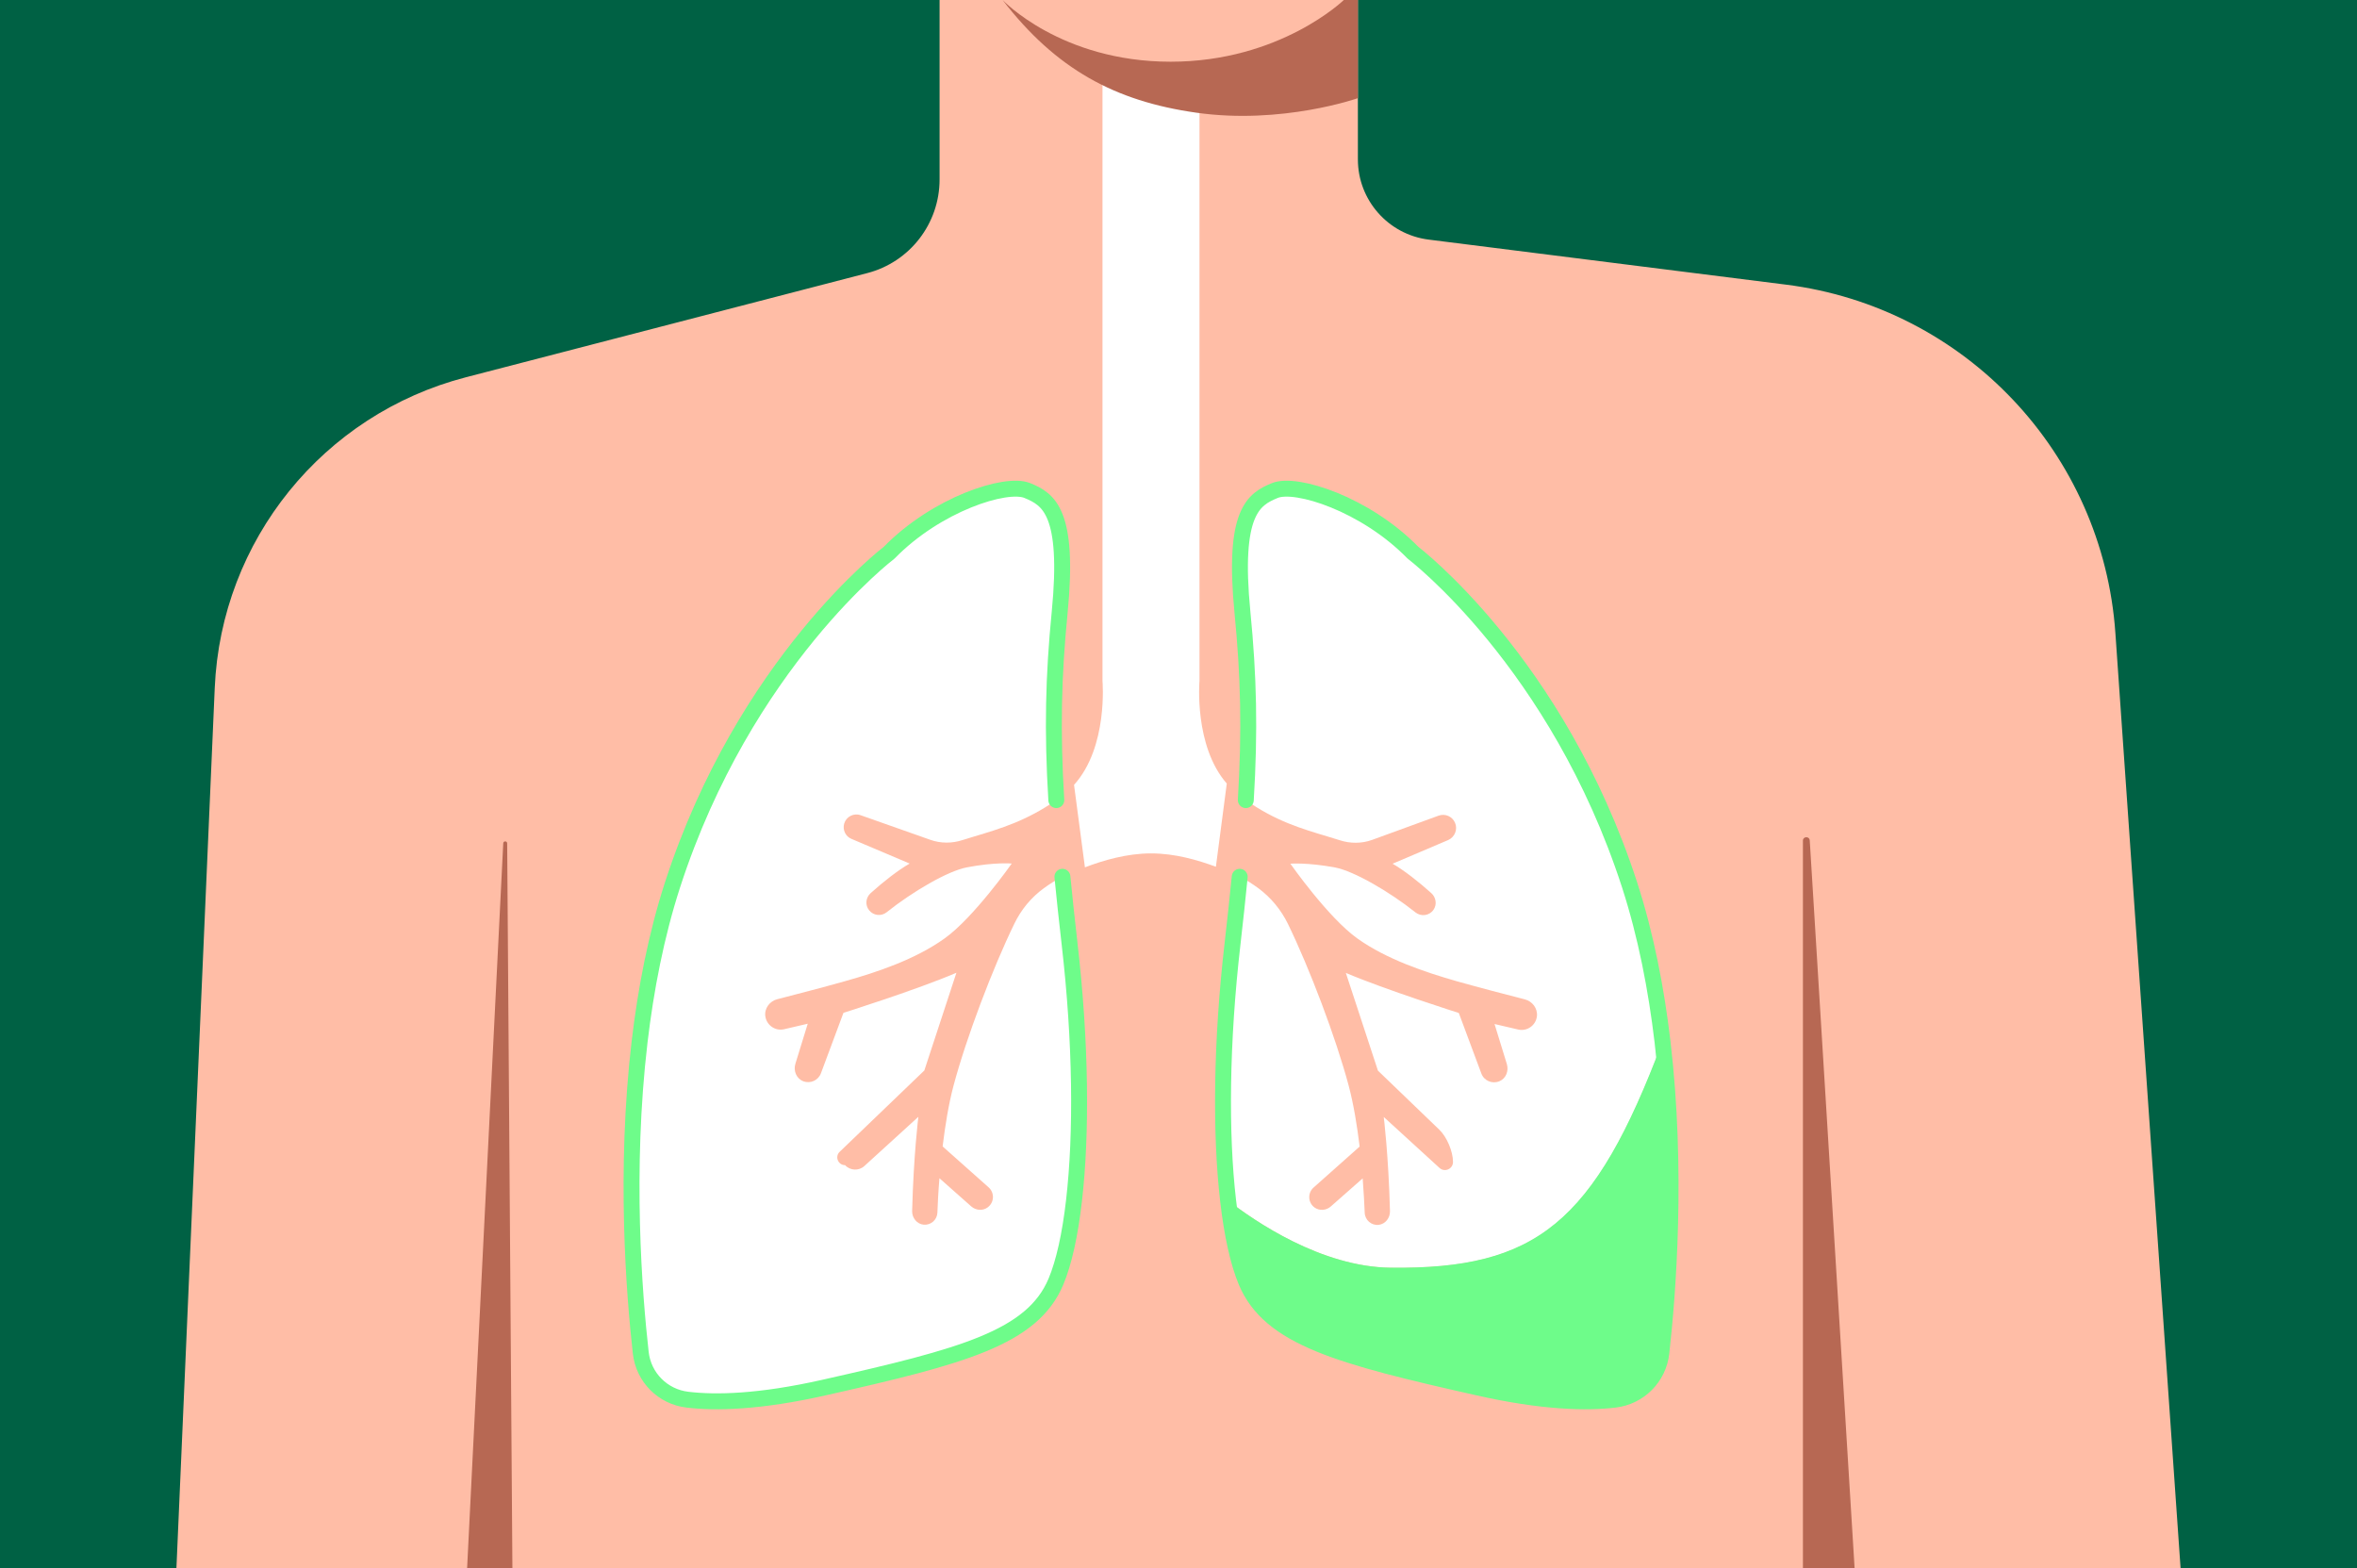
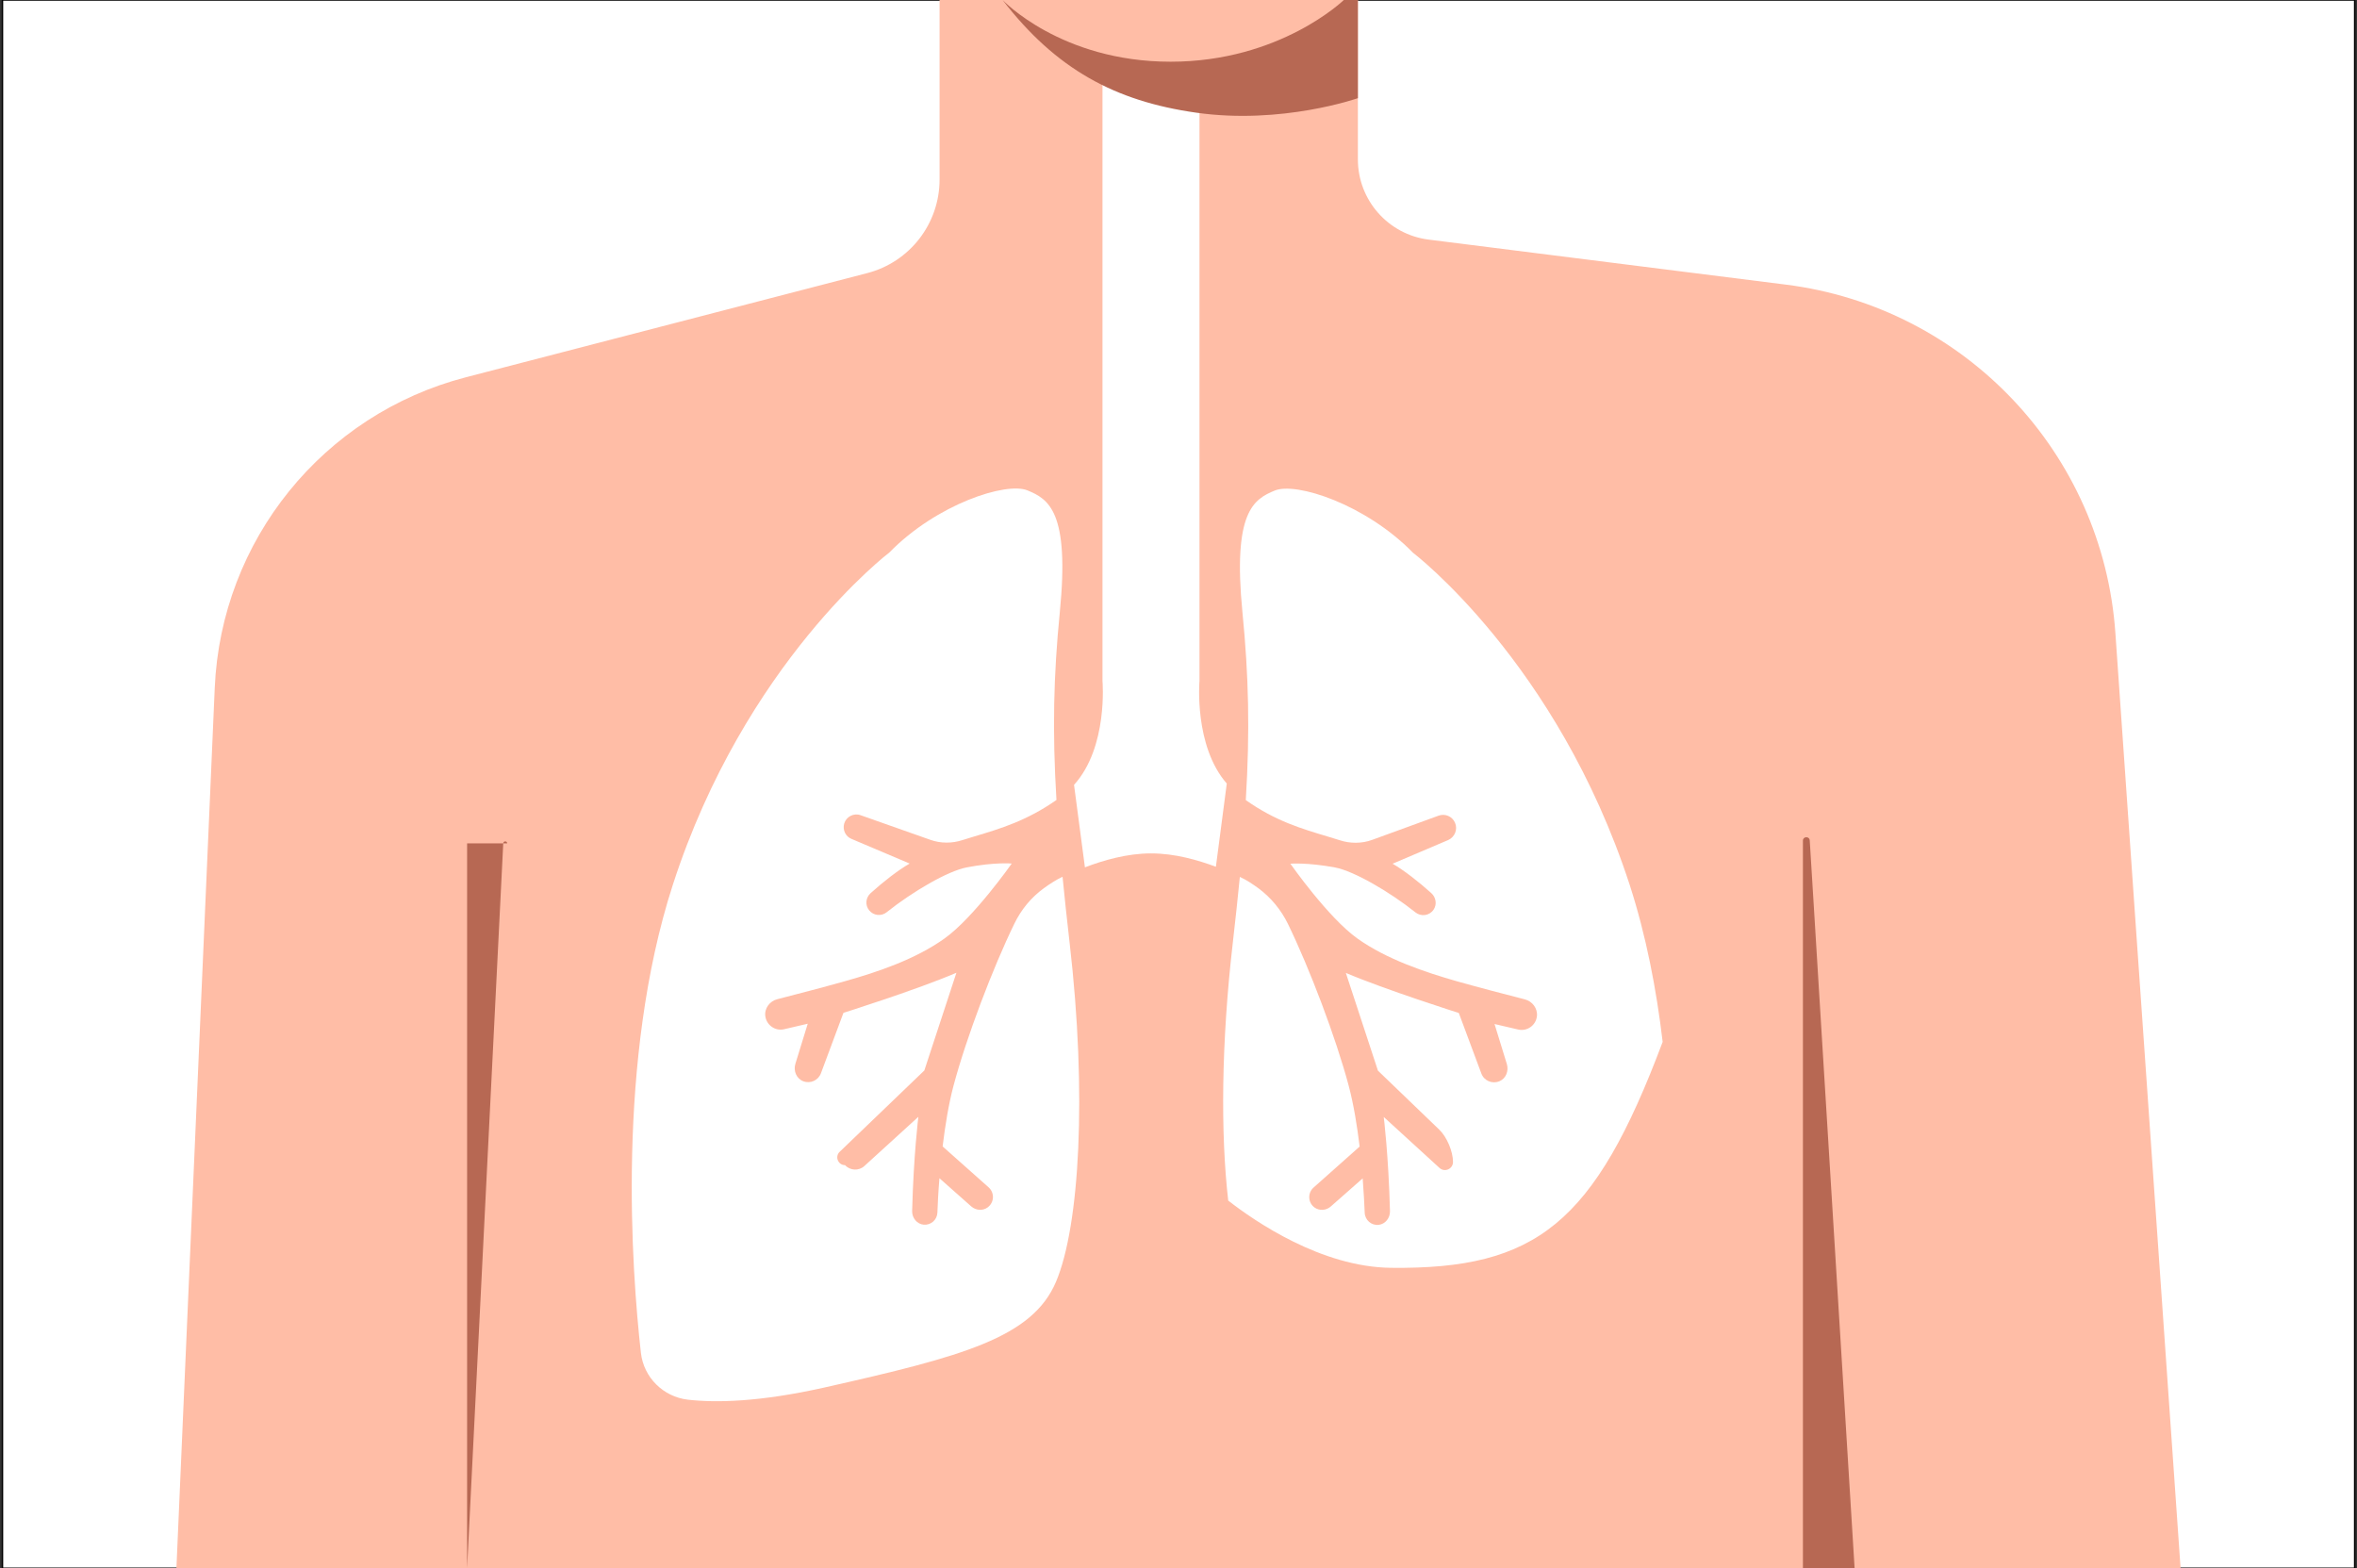
<svg xmlns="http://www.w3.org/2000/svg" version="1.1" id="Calque_1" x="0px" y="0px" viewBox="0 0 1623.3 1080" style="enable-background:new 0 0 1623.3 1080;" xml:space="preserve">
  <rect x="0" y="0" width="1623.3" height="1080" fill="#333333" stroke="none" />
  <style type="text/css">
	.st0{fill:#FFFFFF;stroke:#000000;stroke-miterlimit:10;}
	.st1{fill:#006144;}
	.st2{fill:#FFBDA6;}
	.st3{fill:#B76853;}
	.st4{fill:#FFFFFF;}
	.st5{fill:#6EFC8A;}
	.st6{fill:none;stroke:#6EFC8A;stroke-width:10.964;stroke-linecap:round;stroke-linejoin:round;}
</style>
  <rect x="1.7" class="st0" width="1620" height="1080" />
  <g id="Calque_1_00000109733553857321156390000016742010811876138653_">
-     <rect class="st1" width="1623.3" height="1080" />
-   </g>
+     </g>
  <g id="Calque_2_00000120545309525207527020000013592769040818478769_">
    <path class="st2" d="M1456.9,436c-8.6-123.9-103.7-224.5-227-240l-246-31c-27.8-3.5-48.7-27.2-48.7-55.2V0H647.1v123.6   c0,30.4-20.5,56.9-49.9,64.5l-276.3,71.7c-98.4,25.5-168.6,112.3-173,213.9L121.5,1080h1380.3L1456.9,436L1456.9,436z" />
-     <path class="st3" d="M321.7,1080l24.9-499.3c0.1-1.7,2.7-1.7,2.7,0.1l3.6,499.3H321.7L321.7,1080z" />
+     <path class="st3" d="M321.7,1080l24.9-499.3c0.1-1.7,2.7-1.7,2.7,0.1H321.7L321.7,1080z" />
    <path class="st3" d="M1241.7,1080V578.9c0-3,4.5-3.2,4.7-0.1l30.9,501.3H1241.7z" />
    <g>
      <path class="st4" d="M698.6,636.1c-14.8,30.4-33,78.2-41.9,111.6c-3.4,12.8-5.8,27.7-7.5,41.8l31.7,28.2c4.1,3.7,4,10.3-0.7,13.8    c-3.4,2.5-8.1,2.1-11.3-0.7L647,811.4c-0.8,9.6-1.2,18-1.4,23.7c-0.2,4.9-4.4,8.7-9.4,8.3c-4.7-0.4-8.1-4.7-8-9.4    c1-38.6,4.3-64.9,4.3-64.9l-37.2,33.9c-3.8,3.5-9.8,3.2-13.3-0.6c-4.8,0-7.2-5.9-3.7-9.2l58.3-56l22.1-67.3    c-27,11.6-77.8,27.6-77.8,27.6l-15.5,41.6c-1.8,4.9-7.3,7.4-12.2,5.5c-4.7-1.8-6.9-7.2-5.4-12l8.5-27.6l-16.3,3.8    c-6,1.4-12-2.7-12.9-8.9c-0.8-5.4,3-10.5,8.3-11.8c12-3.1,32.1-8.3,46.6-12.4c22.1-6.2,48.4-15,68.5-29.4    c20.1-14.3,46.3-51.6,46.3-51.6s-11.4-1.1-30.8,2.6c-13.1,2.4-37.8,16.9-55.3,30.9c-3.7,3-9.1,2.4-12.1-1.3    c-2.9-3.6-2.4-8.7,1-11.8c8.8-7.9,18.7-15.7,26.9-20.4l-40.1-17c-4.1-1.7-6.2-6.2-5-10.5c1.4-4.8,6.6-7.5,11.3-5.8l47.9,16.9    c7.2,2.6,15.1,2.6,22.4,0.2c2.8-0.9,5.4-1.7,7.8-2.4c18.4-5.5,36.4-10.9,56.8-25.2c-2.9-47.8-2-85.6,2.3-129.2    c6.9-69.4-7.7-78-22.3-84c-14.6-6-62.5,9.4-95.1,42.8c0,0-99.4,75.4-149.1,228.8c-39.1,120.8-28.3,266.1-22,322.3    c1.9,17,15.4,30.3,32.3,32.3c19.2,2.2,49.2,1.7,94.2-8.4c95.1-21.4,143.1-34.3,159.4-72.8s21.4-129.4,9.4-233.1    c-1.9-16.4-3.5-31.6-4.9-45.8c-4.3,2-8.8,4.9-12.9,7.9C710.2,618,703.3,626.4,698.6,636.1L698.6,636.1z" />
      <path class="st4" d="M826.1,469V53.9h-66.8V469c0,0,4,45.5-19.6,71.5l7.5,56.8c12.6-4.8,28.9-9.6,45.5-9.6s32.2,4.6,44.7,9.2    l7.5-57.3C822.2,513.6,826.1,469,826.1,469L826.1,469z" />
    </g>
    <path class="st3" d="M690.5,0c0,0,40.1,42.5,115.7,42.5S925.5,0,925.5,0h9.7v67.6c0,0-52.3,18.4-111.3,10   C767.9,69.7,727.2,47.6,690.5,0z" />
    <g>
      <path class="st4" d="M997.4,578.5l-38.3,16.3c8.1,4.7,17.9,12.4,26.6,20.2c3.3,2.9,4.1,7.9,1.6,11.5c-2.9,4.2-8.6,4.9-12.5,1.8    c-17.5-14-42.2-28.4-55.3-30.9c-19.5-3.6-30.8-2.6-30.8-2.6s26.1,37.3,46.3,51.6c20.1,14.3,46.5,23.1,68.5,29.4    c14.5,4.1,34.5,9.3,46.6,12.4c5.2,1.3,9,6.2,8.4,11.6c-0.7,6.4-6.8,10.6-12.9,9.2l-16.3-3.8l8.5,27.6c1.4,4.7-0.6,9.9-5.1,11.8    c-5.1,2.1-10.7-0.4-12.5-5.4l-15.5-41.6c0,0-50.8-16.1-77.8-27.6l22.1,67.3l42.3,40.7c5.2,5,9.4,15,9.4,22.2l0,0    c0,4.8-5.7,7.4-9.3,4.1l-38.4-35.1c0,0,3.3,26.3,4.3,64.9c0.1,4.6-3.1,8.8-7.7,9.4c-5.1,0.6-9.5-3.3-9.7-8.3    c-0.2-5.7-0.7-14.1-1.4-23.7l-21.9,19.3c-3.1,2.8-7.8,3.2-11.2,0.8c-4.7-3.4-4.9-10.1-0.7-13.8l31.7-28.2    c-1.7-14.1-4.1-28.9-7.5-41.8c-8.9-33.4-27.1-81.2-41.9-111.6c-4.7-9.6-11.6-18-20.2-24.4c-4.1-3-8.6-6-12.9-7.9    c-1.4,14.2-3,29.4-4.9,45.8c-7.9,68.4-8.4,131.2-3.1,177.1c18.2,14.2,64.1,45.8,112.1,46.3c100.1,1.1,140.1-30.4,187.1-155.6    c-4.3-36.3-11.4-73.2-22.7-108.1C1072.4,456,973.1,380.6,973.1,380.6c-32.6-33.4-80.5-48.8-95.1-42.8s-29.1,14.6-22.3,84    c4.3,43.6,5.2,81.4,2.3,129.2c20.4,14.4,38.4,19.7,56.8,25.2c2.4,0.7,5,1.5,7.8,2.4c7.3,2.4,15.2,2.4,22.4-0.2l45.8-16.7    c4.5-1.6,9.4,0.5,11.3,4.9l0,0C1004.1,571.2,1001.9,576.5,997.4,578.5L997.4,578.5z" />
-       <path class="st5" d="M1017.6,955.5c45.1,10.2,75.2,10.7,94.4,8.4c16.9-2,30.2-15.3,32.1-32.3c4.5-40,11.3-125,0.8-214.2    c-47,125.1-87,156.7-187.1,155.6c-47.9-0.5-93.9-32.2-112.1-46.3c2.7,23.7,7,42.9,12.5,56C874.5,921.2,922.5,934,1017.6,955.5    L1017.6,955.5z" />
    </g>
-     <path class="st6" d="M853.8,603.8c-1.4,14.2-3,29.4-4.9,45.8c-7.9,68.4-8.4,131.2-3.1,177.1c2.7,23.7,7,42.9,12.5,56   c16.3,38.6,64.3,51.4,159.4,72.8c45.1,10.2,75.2,10.7,94.4,8.4c16.9-2,30.2-15.3,32.1-32.3c4.5-40,11.3-125,0.8-214.2   c-4.3-36.3-11.4-73.2-22.7-108.1C1072.5,456,973.1,380.6,973.1,380.6c-32.6-33.4-80.5-48.8-95.1-42.8c-14.6,6-29.1,14.6-22.3,84   c4.3,43.6,5.2,81.4,2.3,129.2" />
-     <path class="st6" d="M731.7,603.8c1.4,14.2,3,29.4,4.9,45.8c7.9,68.4,8.4,131.2,3.1,177.1c-2.7,23.7-7,42.9-12.5,56   c-16.3,38.6-64.3,51.4-159.4,72.8c-45.1,10.2-75.2,10.7-94.4,8.4c-16.9-2-30.2-15.3-32.1-32.3c-4.5-40-11.3-125-0.8-214.2   c4.3-36.3,11.4-73.2,22.7-108.1C513,456,612.4,380.6,612.4,380.6c32.6-33.4,80.5-48.8,95.1-42.8c14.6,6,29.1,14.6,22.3,84   c-4.3,43.6-5.2,81.4-2.3,129.2" />
  </g>
</svg>